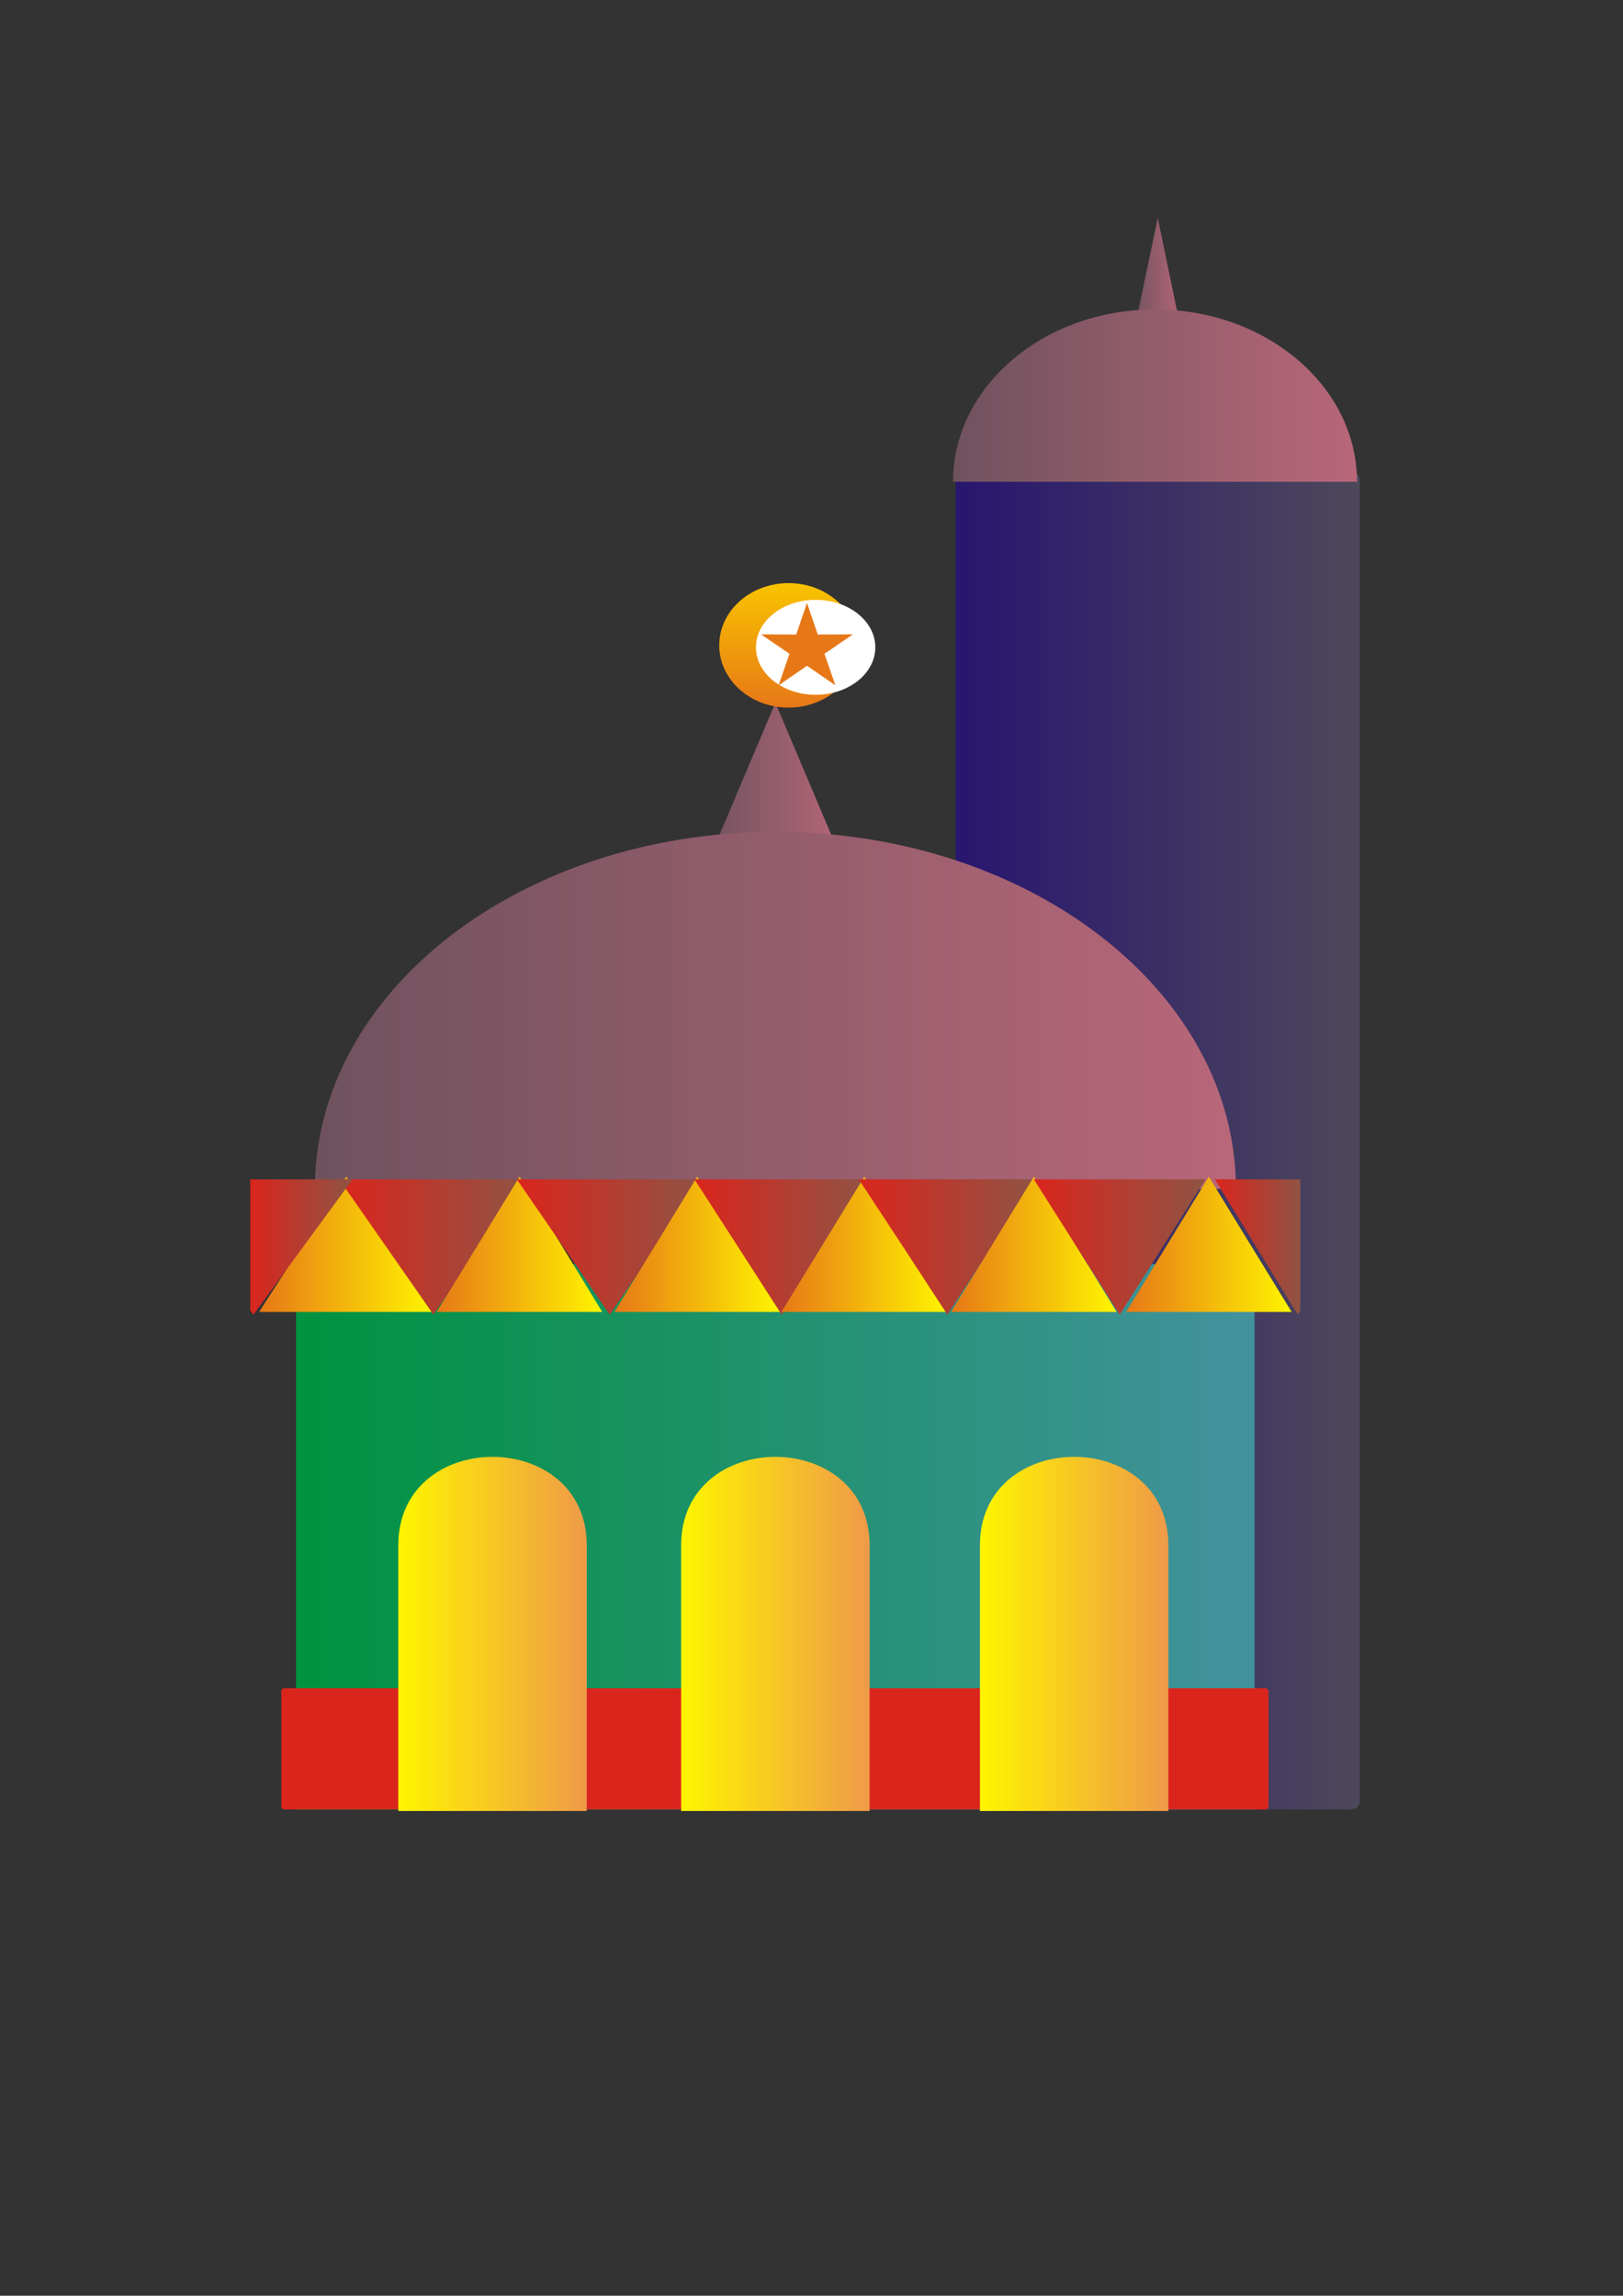
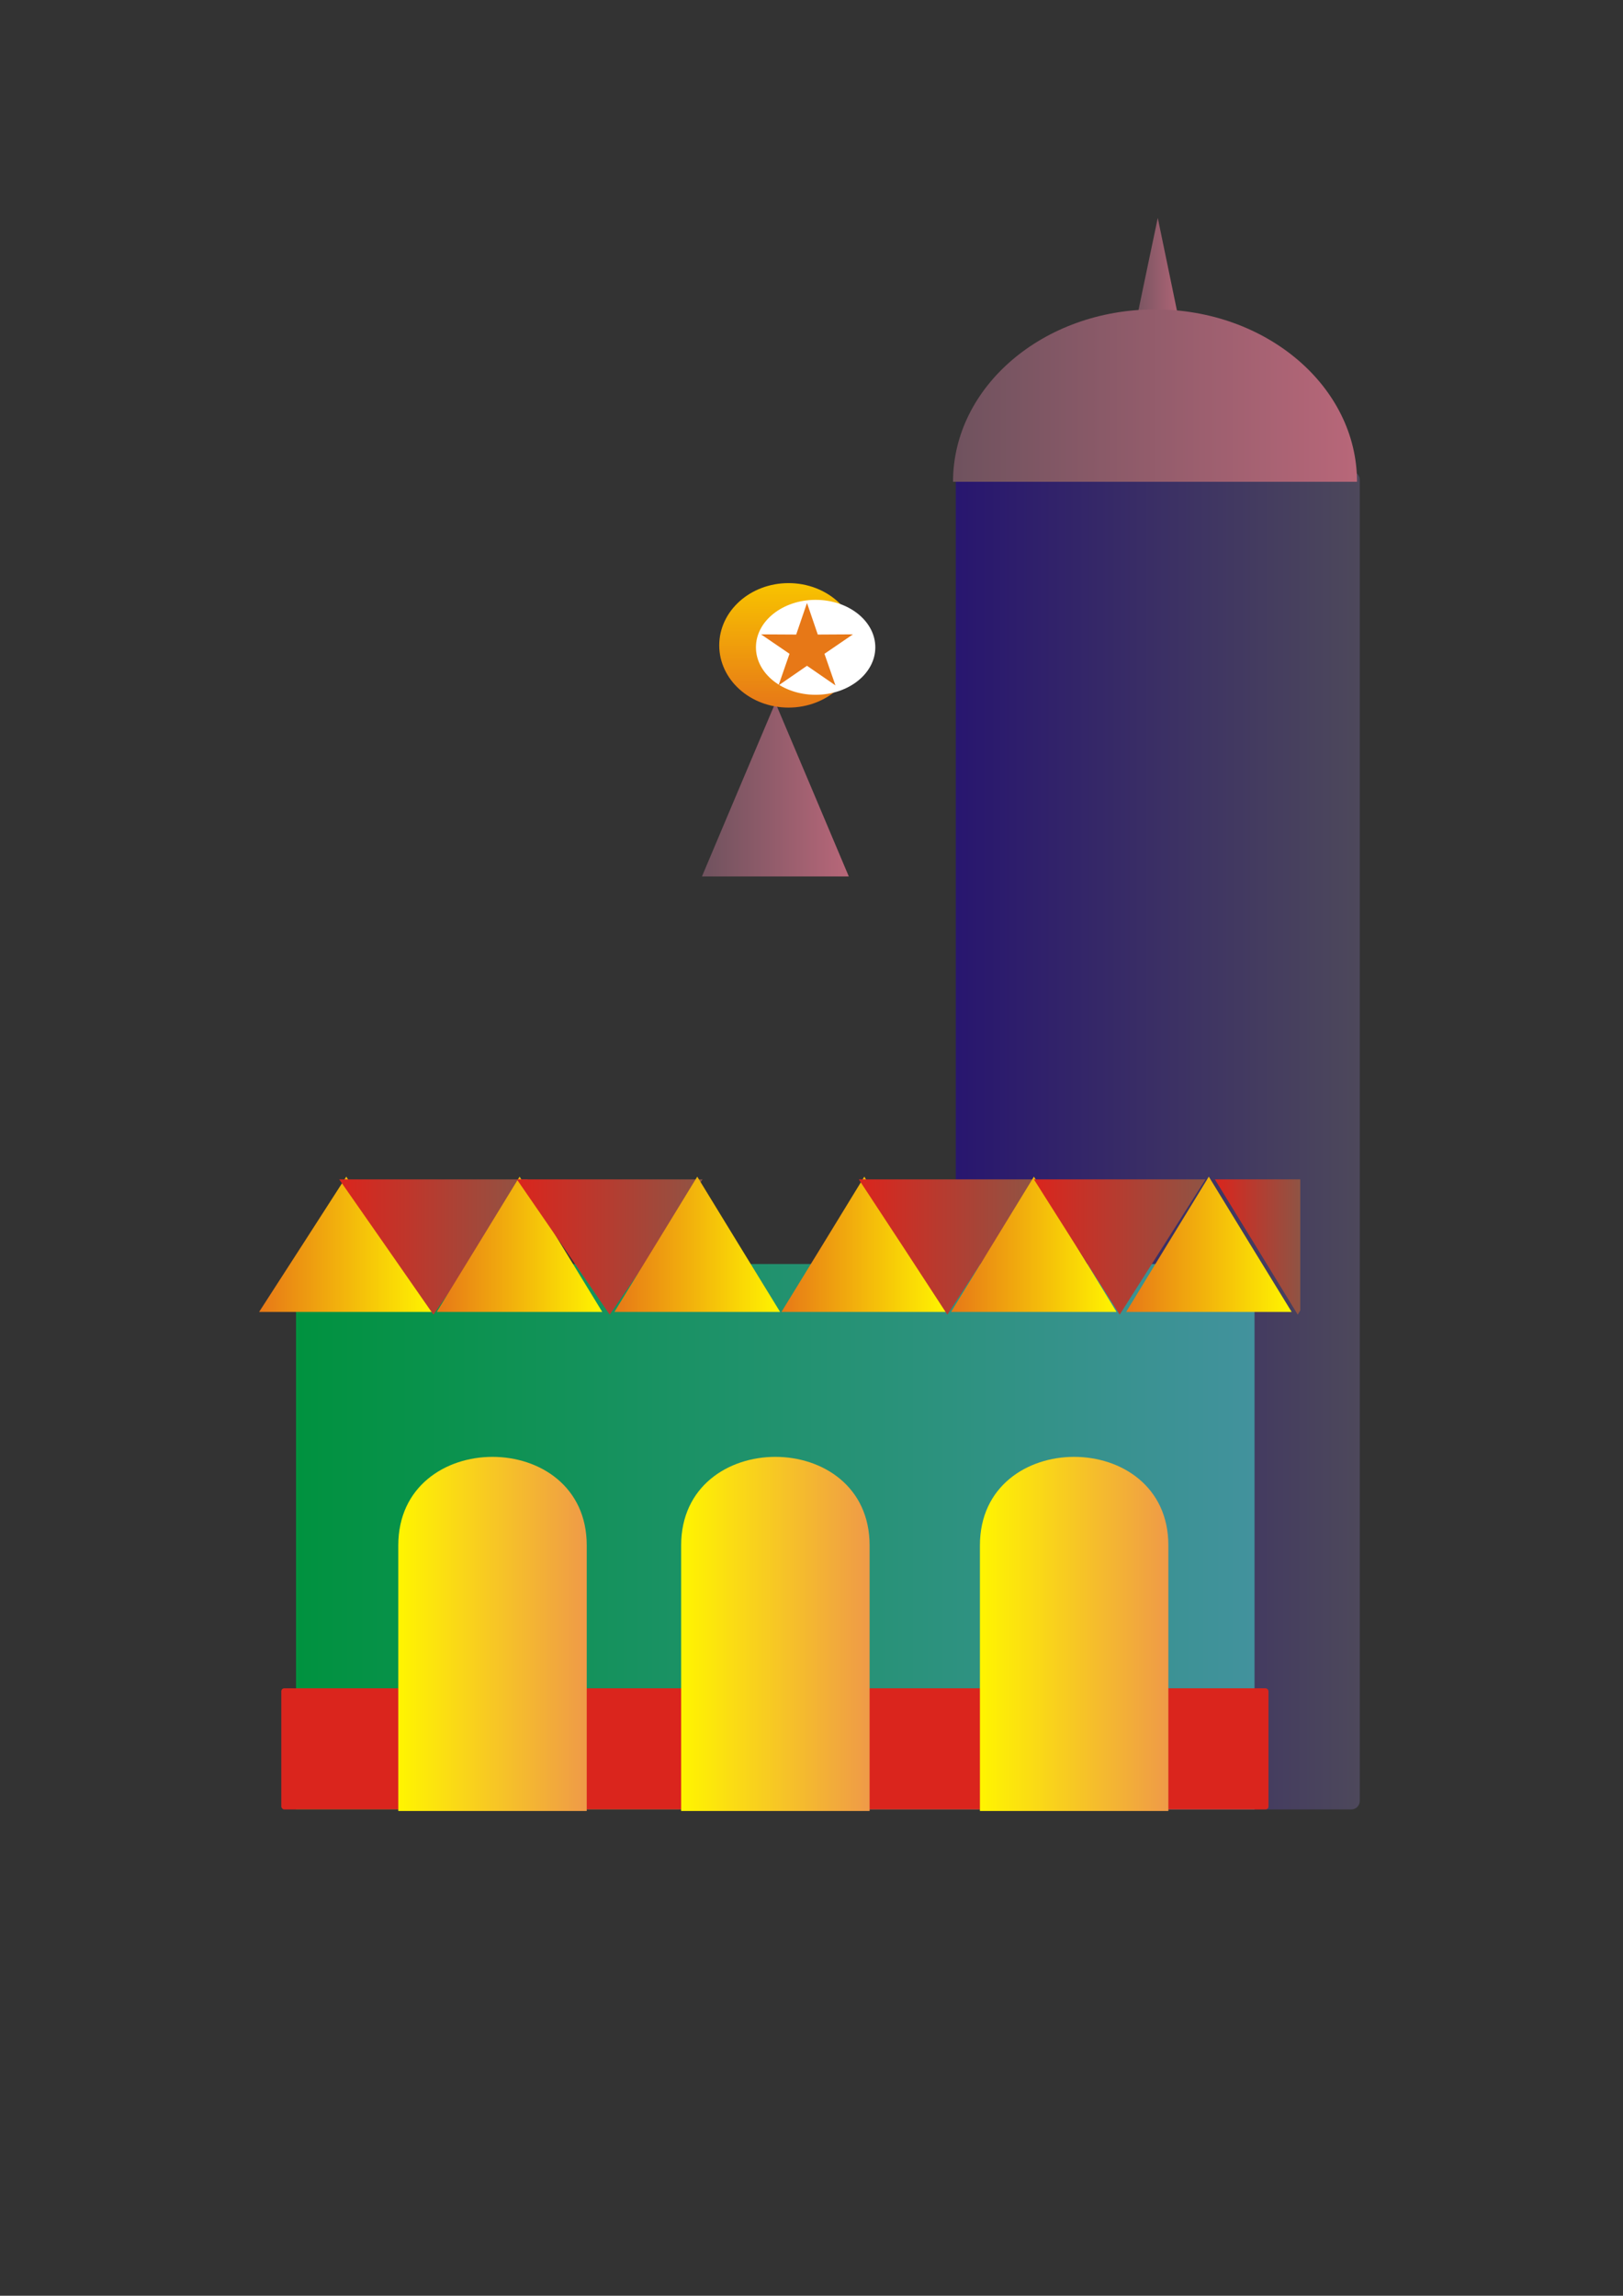
<svg xmlns="http://www.w3.org/2000/svg" xmlns:xlink="http://www.w3.org/1999/xlink" xml:space="preserve" width="8.268in" height="11.693in" style="shape-rendering:geometricPrecision; text-rendering:geometricPrecision; image-rendering:optimizeQuality; fill-rule:evenodd; clip-rule:evenodd" viewBox="0 0 8.268 11.693">
  <rect x="0" y="0" width="8.268" height="11.693" fill="#333333" stroke="none" />
  <defs>
    <style type="text/css">
   
    .fil18 {fill:#DA251D}
    .fil25 {fill:#E77817}
    .fil24 {fill:white}
    .fil2 {fill:url(#id0)}
    .fil1 {fill:url(#id1)}
    .fil4 {fill:url(#id2)}
    .fil3 {fill:url(#id3)}
    .fil22 {fill:url(#id4)}
    .fil0 {fill:url(#id5)}
    .fil6 {fill:url(#id6)}
    .fil8 {fill:url(#id7)}
    .fil10 {fill:url(#id8)}
    .fil16 {fill:url(#id9)}
    .fil17 {fill:url(#id10)}
    .fil12 {fill:url(#id11)}
    .fil14 {fill:url(#id12)}
    .fil5 {fill:url(#id13)}
    .fil7 {fill:url(#id14)}
    .fil9 {fill:url(#id15)}
    .fil11 {fill:url(#id16)}
    .fil13 {fill:url(#id17)}
    .fil15 {fill:url(#id18)}
    .fil23 {fill:url(#id19)}
    .fil19 {fill:url(#id20);fill-rule:nonzero}
    .fil20 {fill:url(#id21);fill-rule:nonzero}
    .fil21 {fill:url(#id22);fill-rule:nonzero}
   
  </style>
    <linearGradient id="id0" gradientUnits="userSpaceOnUse" x1="1.508" y1="7.827" x2="6.392" y2="7.827">
      <stop offset="0" style="stop-color:#00923F" />
      <stop offset="1" style="stop-color:#42929D" />
    </linearGradient>
    <linearGradient id="id1" gradientUnits="userSpaceOnUse" x1="4.869" y1="5.808" x2="6.926" y2="5.808">
      <stop offset="0" style="stop-color:#28166F" />
      <stop offset="1" style="stop-color:#4D485B" />
    </linearGradient>
    <linearGradient id="id2" gradientUnits="userSpaceOnUse" x1="1.604" y1="5.146" x2="6.296" y2="5.146">
      <stop offset="0" style="stop-color:#6F525E" />
      <stop offset="1" style="stop-color:#B86779" />
    </linearGradient>
    <linearGradient id="id3" gradientUnits="userSpaceOnUse" xlink:href="#id2" x1="3.576" y1="4.021" x2="4.324" y2="4.021">
  </linearGradient>
    <linearGradient id="id4" gradientUnits="userSpaceOnUse" xlink:href="#id2" x1="4.855" y1="2.015" x2="6.913" y2="2.015">
  </linearGradient>
    <linearGradient id="id5" gradientUnits="userSpaceOnUse" xlink:href="#id2" x1="5.755" y1="1.453" x2="6.04" y2="1.453">
  </linearGradient>
    <linearGradient id="id6" gradientUnits="userSpaceOnUse" x1="1.728" y1="6.351" x2="2.688" y2="6.351">
      <stop offset="0" style="stop-color:#DA251D" />
      <stop offset="1" style="stop-color:#8F5444" />
    </linearGradient>
    <linearGradient id="id7" gradientUnits="userSpaceOnUse" xlink:href="#id6" x1="2.633" y1="6.351" x2="3.58" y2="6.351">
  </linearGradient>
    <linearGradient id="id8" gradientUnits="userSpaceOnUse" xlink:href="#id6" x1="3.538" y1="6.351" x2="4.426" y2="6.351">
  </linearGradient>
    <linearGradient id="id9" gradientUnits="userSpaceOnUse" xlink:href="#id6" x1="6.189" y1="6.351" x2="6.624" y2="6.351">
  </linearGradient>
    <linearGradient id="id10" gradientUnits="userSpaceOnUse" xlink:href="#id6" x1="1.275" y1="6.351" x2="1.796" y2="6.351">
  </linearGradient>
    <linearGradient id="id11" gradientUnits="userSpaceOnUse" xlink:href="#id6" x1="4.375" y1="6.351" x2="5.277" y2="6.351">
  </linearGradient>
    <linearGradient id="id12" gradientUnits="userSpaceOnUse" xlink:href="#id6" x1="5.267" y1="6.351" x2="6.141" y2="6.351">
  </linearGradient>
    <linearGradient id="id13" gradientUnits="userSpaceOnUse" x1="1.32" y1="6.338" x2="2.208" y2="6.338">
      <stop offset="0" style="stop-color:#E77817" />
      <stop offset="1" style="stop-color:#FFF500" />
    </linearGradient>
    <linearGradient id="id14" gradientUnits="userSpaceOnUse" xlink:href="#id13" x1="2.225" y1="6.338" x2="3.068" y2="6.338">
  </linearGradient>
    <linearGradient id="id15" gradientUnits="userSpaceOnUse" xlink:href="#id13" x1="3.13" y1="6.338" x2="3.974" y2="6.338">
  </linearGradient>
    <linearGradient id="id16" gradientUnits="userSpaceOnUse" xlink:href="#id13" x1="3.981" y1="6.338" x2="4.824" y2="6.338">
  </linearGradient>
    <linearGradient id="id17" gradientUnits="userSpaceOnUse" xlink:href="#id13" x1="4.845" y1="6.338" x2="5.688" y2="6.338">
  </linearGradient>
    <linearGradient id="id18" gradientUnits="userSpaceOnUse" xlink:href="#id13" x1="5.737" y1="6.338" x2="6.58" y2="6.338">
  </linearGradient>
    <linearGradient id="id19" gradientUnits="userSpaceOnUse" x1="4.017" y1="3.604" x2="4.017" y2="2.97">
      <stop offset="0" style="stop-color:#E77817" />
      <stop offset="1" style="stop-color:#F8C300" />
    </linearGradient>
    <linearGradient id="id20" gradientUnits="userSpaceOnUse" x1="2.029" y1="8.322" x2="2.99" y2="8.322">
      <stop offset="0" style="stop-color:#FFF500" />
      <stop offset="1" style="stop-color:#EF9A48" />
    </linearGradient>
    <linearGradient id="id21" gradientUnits="userSpaceOnUse" xlink:href="#id20" x1="3.47" y1="8.322" x2="4.43" y2="8.322">
  </linearGradient>
    <linearGradient id="id22" gradientUnits="userSpaceOnUse" xlink:href="#id20" x1="4.992" y1="8.322" x2="5.953" y2="8.322">
  </linearGradient>
  </defs>
  <g id="Layer_x0020_1">
    <g id="_67400392">
      <g>
        <polygon id="_67422752" class="fil0" points="5.898,1.11 5.969,1.453 6.04,1.796 5.898,1.796 5.755,1.796 5.826,1.453 " />
        <rect id="_67421768" class="fil1" x="4.869" y="2.399" width="2.058" height="6.817" rx="0.043" ry="0.043" />
        <rect id="_67420648" class="fil2" x="1.508" y="6.438" width="4.883" height="2.779" />
        <polygon id="_67419576" class="fil3" points="3.95,3.579 4.137,4.021 4.324,4.464 3.95,4.464 3.576,4.464 3.763,4.021 " />
-         <path id="_67418600" class="fil4" d="M3.95 6.055l-2.346 0c0,-1.004 1.05,-1.818 2.346,-1.818 1.295,0 2.346,0.814 2.346,1.818l-2.346 0z" />
        <polygon id="_67417544" class="fil5" points="1.764,5.993 1.986,6.338 2.208,6.682 1.764,6.682 1.32,6.682 1.542,6.338 " />
        <polygon id="_67416488" class="fil6" points="2.208,6.696 2.448,6.351 2.688,6.007 2.208,6.007 1.728,6.007 1.968,6.351 " />
        <polygon id="_67415432" class="fil7" points="2.647,5.993 2.858,6.338 3.068,6.682 2.647,6.682 2.225,6.682 2.436,6.338 " />
        <polygon id="_67414376" class="fil8" points="3.106,6.696 3.343,6.351 3.579,6.007 3.106,6.007 2.633,6.007 2.87,6.351 " />
        <polygon id="_67413320" class="fil9" points="3.552,5.993 3.763,6.338 3.974,6.682 3.552,6.682 3.13,6.682 3.341,6.338 " />
-         <polygon id="_67412264" class="fil10" points="3.982,6.696 4.204,6.351 4.426,6.007 3.982,6.007 3.538,6.007 3.76,6.351 " />
        <polygon id="_67411208" class="fil11" points="4.403,5.993 4.613,6.338 4.824,6.682 4.403,6.682 3.981,6.682 4.192,6.338 " />
        <polygon id="_67410016" class="fil12" points="4.826,6.696 5.051,6.351 5.277,6.007 4.826,6.007 4.375,6.007 4.601,6.351 " />
        <polygon id="_67409224" class="fil13" points="5.267,5.993 5.478,6.338 5.688,6.682 5.267,6.682 4.845,6.682 5.056,6.338 " />
        <polygon id="_67408432" class="fil14" points="5.704,6.696 5.923,6.351 6.141,6.007 5.704,6.007 5.267,6.007 5.485,6.351 " />
        <polygon id="_67407608" class="fil15" points="6.158,5.993 6.369,6.338 6.58,6.682 6.158,6.682 5.737,6.682 5.947,6.338 " />
        <polygon id="_67405928" class="fil16" points="6.611,6.696 6.624,6.674 6.624,6.672 6.624,6.672 6.624,6.659 6.624,6.658 6.624,6.644 6.624,6.631 6.624,6.631 6.624,6.618 6.624,6.617 6.624,6.604 6.624,6.603 6.624,6.59 6.624,6.59 6.624,6.576 6.624,6.576 6.624,6.563 6.624,6.562 6.624,6.549 6.624,6.548 6.624,6.535 6.624,6.535 6.624,6.521 6.624,6.521 6.624,6.508 6.624,6.507 6.624,6.494 6.624,6.494 6.624,6.48 6.624,6.48 6.624,6.467 6.624,6.466 6.624,6.453 6.624,6.452 6.624,6.439 6.624,6.439 6.624,6.425 6.624,6.425 6.624,6.412 6.624,6.411 6.624,6.398 6.624,6.398 6.624,6.384 6.624,6.384 6.624,6.37 6.624,6.343 6.624,6.329 6.624,6.315 6.624,6.302 6.624,6.288 6.624,6.26 6.624,6.247 6.624,6.233 6.624,6.219 6.624,6.205 6.624,6.192 6.624,6.178 6.624,6.151 6.624,6.137 6.624,6.123 6.624,6.109 6.624,6.096 6.624,6.082 6.624,6.068 6.624,6.055 6.624,6.041 6.624,6.027 6.624,6.013 6.624,6.007 6.611,6.007 6.189,6.007 6.4,6.351 " />
-         <polygon id="_66746560" class="fil17" points="1.291,6.696 1.544,6.351 1.796,6.007 1.291,6.007 1.275,6.007 1.275,6.013 1.275,6.027 1.275,6.041 1.275,6.055 1.275,6.068 1.275,6.082 1.275,6.096 1.275,6.109 1.275,6.123 1.275,6.137 1.275,6.151 1.275,6.164 1.275,6.178 1.275,6.192 1.275,6.205 1.275,6.219 1.275,6.233 1.275,6.233 1.275,6.247 1.275,6.26 1.275,6.261 1.275,6.274 1.275,6.275 1.275,6.288 1.275,6.302 1.275,6.302 1.275,6.316 1.275,6.329 1.275,6.343 1.275,6.357 1.275,6.384 1.275,6.398 1.275,6.425 1.275,6.439 1.275,6.453 1.275,6.467 1.275,6.48 1.275,6.494 1.275,6.508 1.275,6.521 1.275,6.535 1.275,6.549 1.275,6.563 1.275,6.576 1.275,6.59 1.275,6.604 1.275,6.618 1.275,6.631 1.275,6.645 1.275,6.659 1.275,6.672 1.275,6.674 " />
        <rect id="_66745768" class="fil18" x="1.433" y="8.599" width="5.029" height="0.617" rx="0.015" ry="0.015" />
        <path id="_66744624" class="fil19" d="M2.029 9.224c0,-0.451 0,-0.902 0,-1.353 0,-0.601 0.96,-0.601 0.96,0 0,0.451 0,0.902 0,1.353 -0.32,0 -0.64,0 -0.96,0zm0 -0.676m0.48 -1.127m0.48 1.127m-0.48 0.676" />
        <path id="_66743832" class="fil20" d="M3.47 9.224c0,-0.451 0,-0.902 0,-1.353 0,-0.601 0.96,-0.601 0.96,0 0,0.451 0,0.902 0,1.353 -0.32,0 -0.64,0 -0.96,0zm0 -0.676m0.48 -1.127m0.48 1.127m-0.48 0.676" />
        <path id="_66742368" class="fil21" d="M4.992 9.224c0,-0.451 0,-0.902 0,-1.353 0,-0.601 0.96,-0.601 0.96,0 0,0.451 0,0.902 0,1.353 -0.32,0 -0.64,0 -0.96,0zm0 -0.676m0.48 -1.127m0.48 1.127m-0.48 0.676" />
        <path id="_67403640" class="fil22" d="M5.884 2.454l-1.029 0c0,-0.485 0.461,-0.878 1.029,-0.878 0.568,0 1.029,0.393 1.029,0.878l-1.029 0z" />
      </g>
      <g>
        <path id="_67402632" class="fil23" d="M3.664 3.287c0,-0.175 0.158,-0.317 0.353,-0.317 0.195,0 0.353,0.142 0.353,0.317 0,0.175 -0.158,0.317 -0.353,0.317 -0.195,0 -0.353,-0.142 -0.353,-0.317z" />
        <ellipse id="_67401696" class="fil24" transform="matrix(2.30352E-015 -0.062 0.082 1.55418E-015 4.155 3.297)" rx="3.9" ry="3.708" />
        <polygon id="_67400608" class="fil25" points="4.111,3.071 4.166,3.232 4.345,3.231 4.2,3.33 4.256,3.491 4.111,3.391 3.966,3.491 4.022,3.33 3.877,3.231 4.056,3.232 " />
      </g>
    </g>
  </g>
</svg>